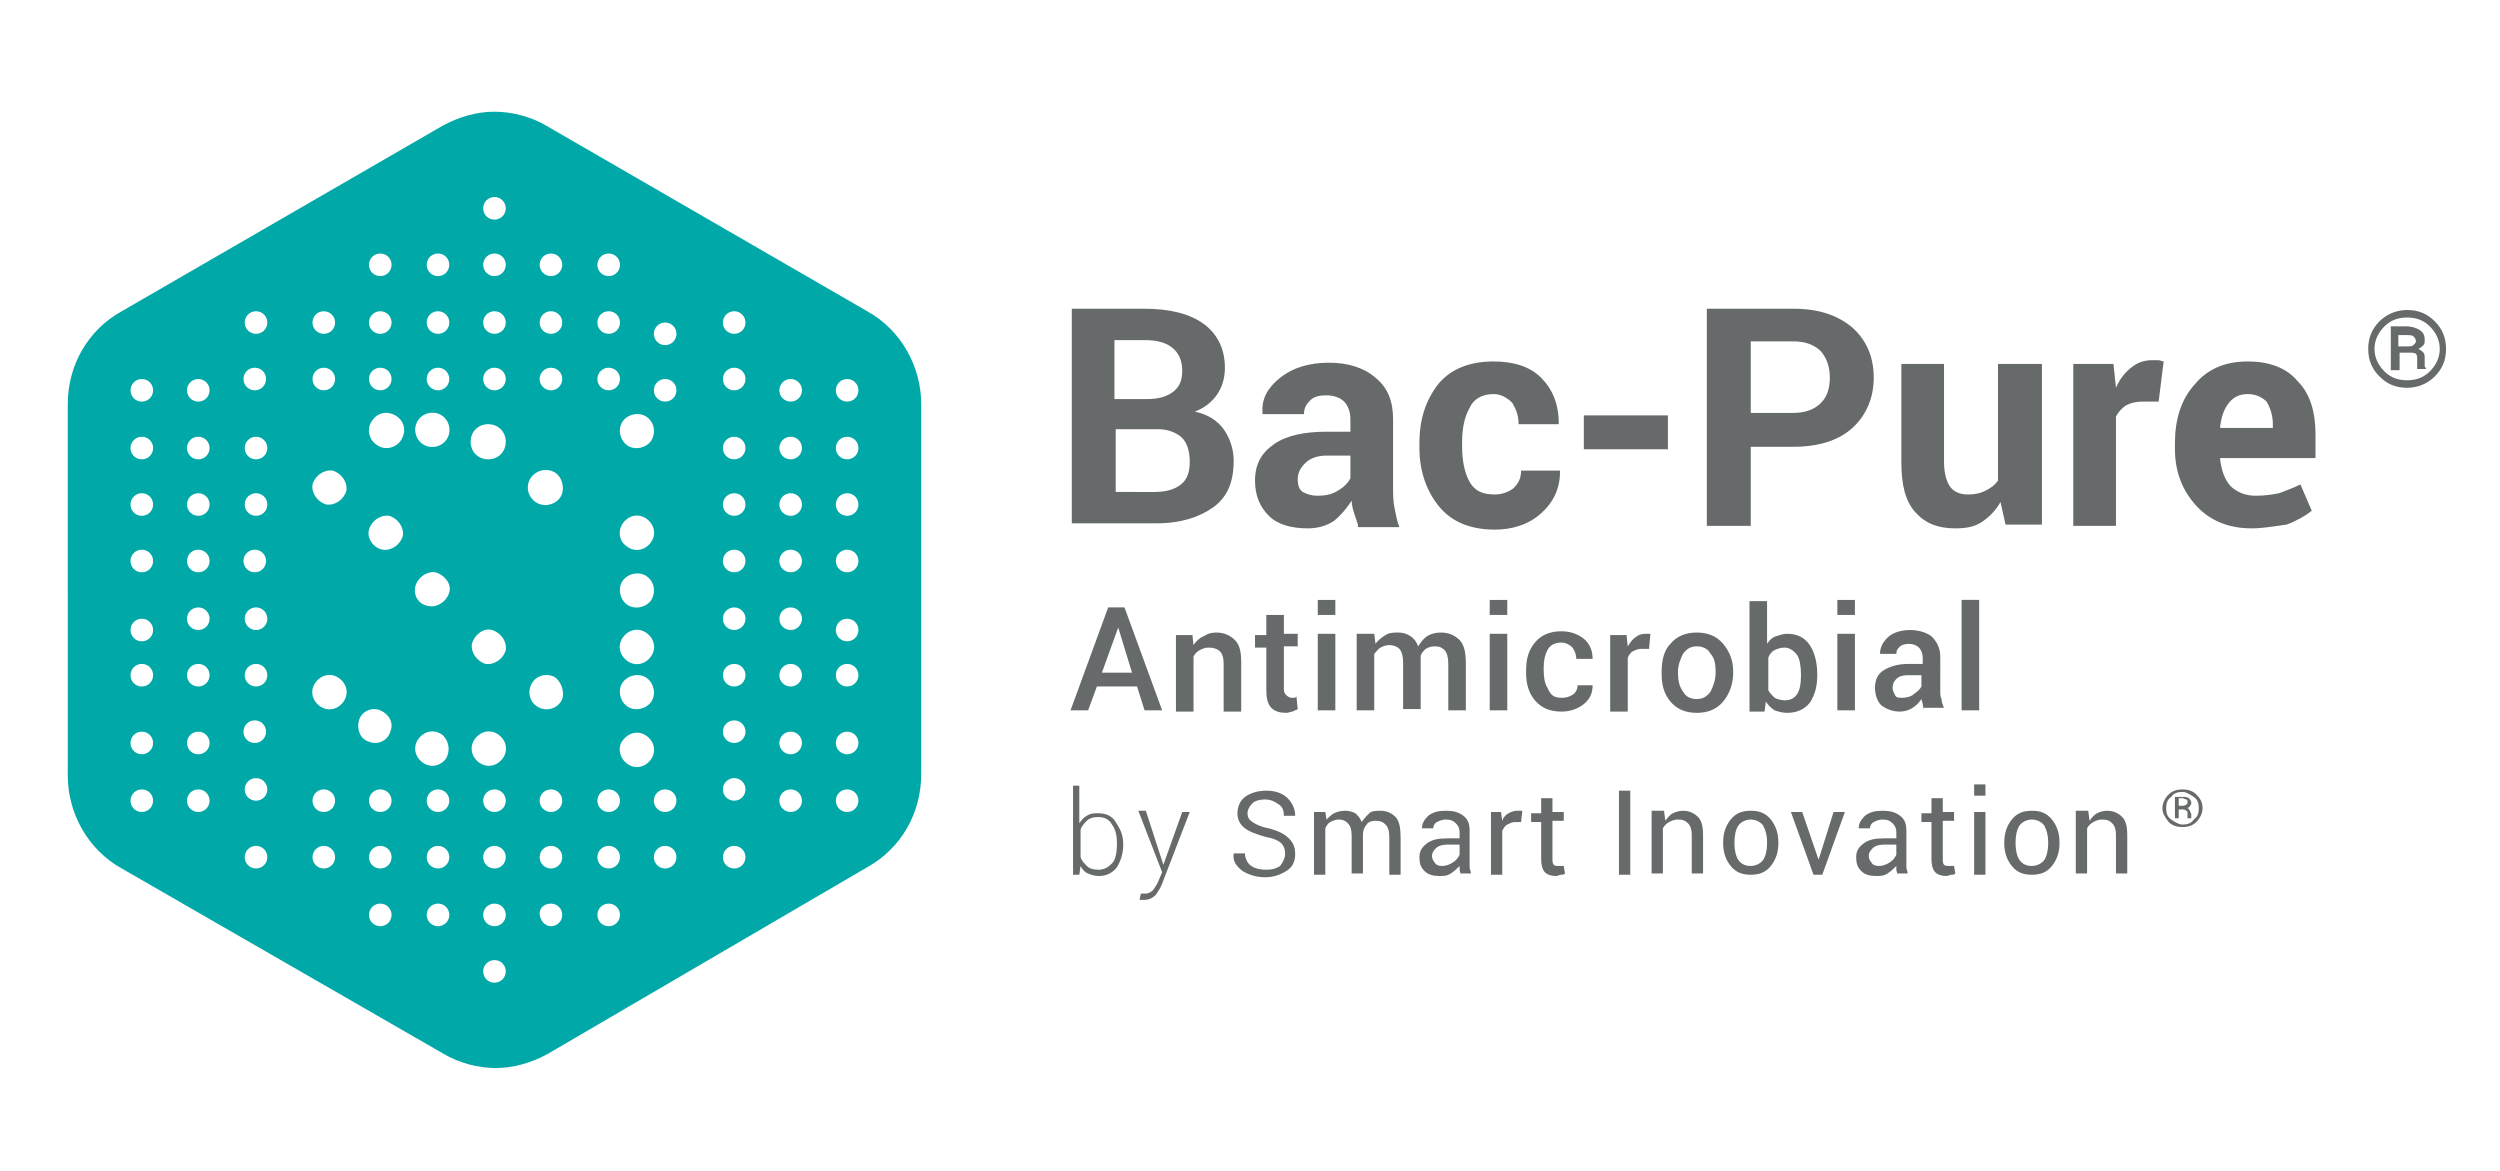
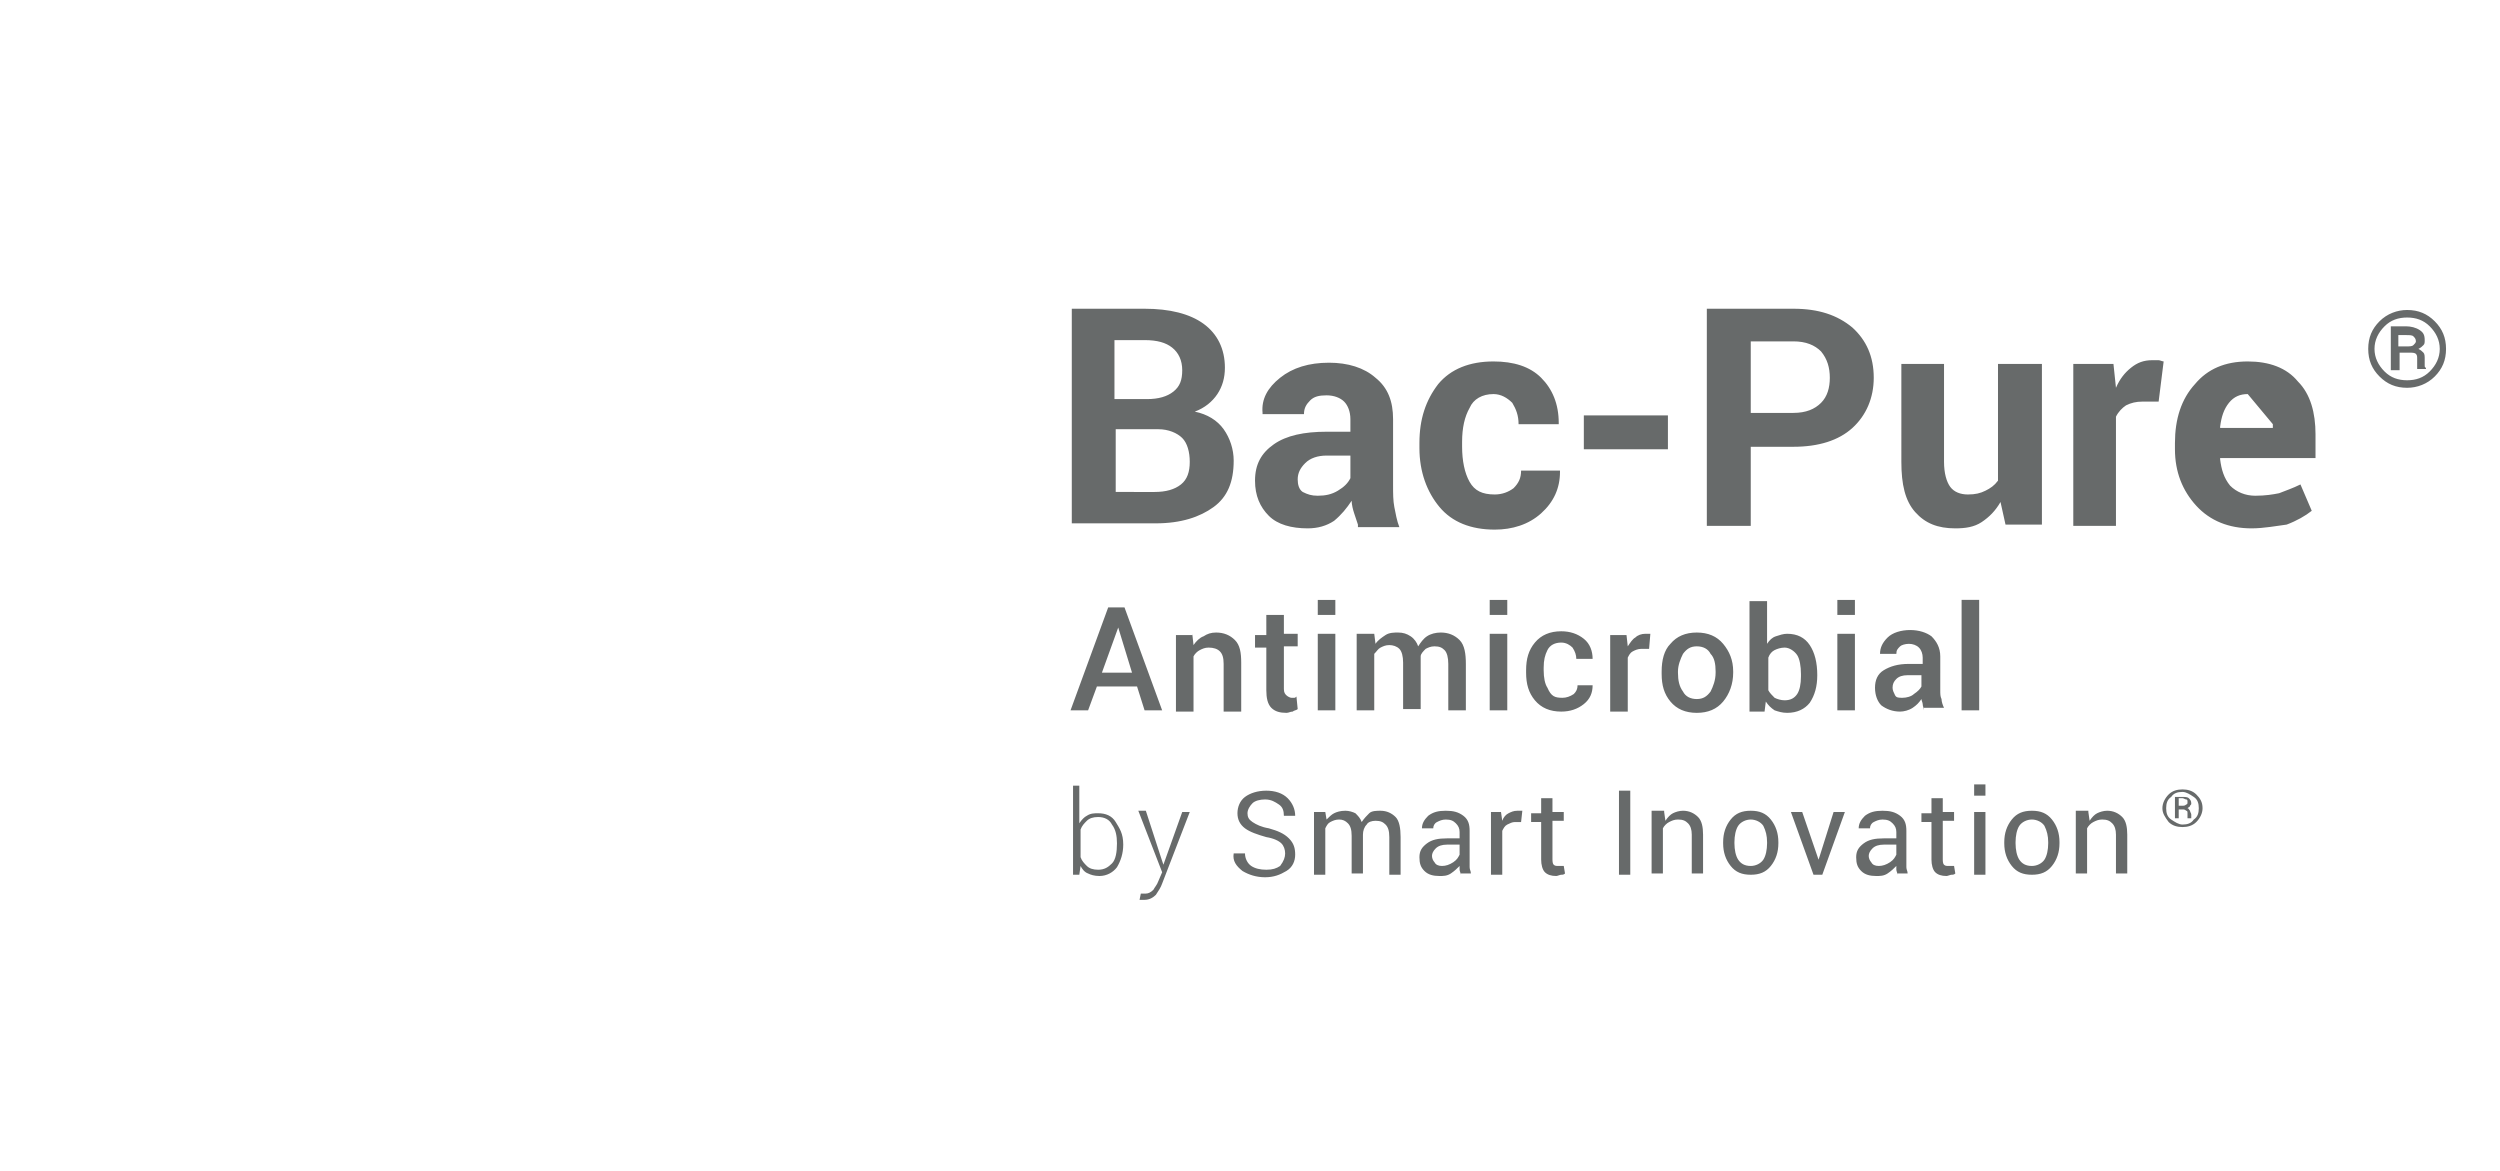
<svg xmlns="http://www.w3.org/2000/svg" xml:space="preserve" id="Layer_2" x="0" y="0" style="enable-background:new 0 0 199.2 93.3" version="1.1" viewBox="0 0 199.2 93.3">
  <style>.st1{fill:#676a6a}</style>
-   <path d="M39.4 15.7c-.5 0-.9.4-.9.9s.4.9.9.9.9-.4.9-.9-.4-.9-.9-.9zm0 6.3c.5 0 .9-.4.9-.9s-.4-.9-.9-.9-.9.4-.9.9.4.9.9.9zm0 4.6c.5 0 .9-.4.9-.9s-.4-.9-.9-.9-.9.4-.9.9.4.9.9.9zm0 4.5c.5 0 .9-.4.9-.9s-.4-.9-.9-.9-.9.4-.9.9.4.9.9.9zm0 31.8c-.5 0-.9.4-.9.9s.4.9.9.9.9-.4.9-.9-.4-.9-.9-.9zm0 6.3c.5 0 .9-.4.9-.9s-.4-.9-.9-.9-.9.4-.9.9.4.9.9.9zm0 4.6c.5 0 .9-.4.9-.9s-.4-.9-.9-.9-.9.4-.9.9.4.9.9.9zm0 4.5c.5 0 .9-.4.9-.9s-.4-.9-.9-.9-.9.4-.9.9.4.9.9.9zm4.5-15.4c-.5 0-.9.4-.9.9s.4.9.9.9.9-.4.9-.9-.4-.9-.9-.9zm0 6.3c.5 0 .9-.4.9-.9s-.4-.9-.9-.9-.9.4-.9.9.4.9.9.9zm0 4.6c.5 0 .9-.4.9-.9s-.4-.9-.9-.9-.9.3-.9.8.4 1 .9 1zm-9-10.9c-.5 0-.9.4-.9.9s.4.9.9.9.9-.4.9-.9-.4-.9-.9-.9zm0 6.3c.5 0 .9-.4.9-.9s-.4-.9-.9-.9-.9.4-.9.9.4.9.9.9zm0 4.6c.5 0 .9-.4.9-.9s-.4-.9-.9-.9-.9.4-.9.9.4.9.9.9zm-4.6-10.9c-.5 0-.9.4-.9.9s.4.9.9.9.9-.4.9-.9-.4-.9-.9-.9zm0 6.3c.5 0 .9-.4.9-.9s-.4-.9-.9-.9-.9.4-.9.9.4.9.9.9zm0 4.6c.5 0 .9-.4.9-.9s-.4-.9-.9-.9-.9.4-.9.9.4.9.9.9zm18.2-10.9c-.5 0-.9.4-.9.9s.4.9.9.9.9-.4.9-.9-.4-.9-.9-.9zm0 6.3c.5 0 .9-.4.9-.9s-.4-.9-.9-.9-.9.4-.9.9.4.9.9.9zm0 4.6c.5 0 .9-.4.9-.9s-.4-.9-.9-.9-.9.4-.9.9.4.9.9.9zm10-16.4c-.5 0-.9.4-.9.9s.4.9.9.9.9-.4.9-.9-.4-.9-.9-.9zm0 6.4c.5 0 .9-.4.9-.9s-.4-.9-.9-.9-.9.4-.9.9.4.9.9.9zm0 5.4c.5 0 .9-.4.9-.9s-.4-.9-.9-.9-.9.4-.9.9.4.9.9.9zM53 64.7c.5 0 .9-.4.9-.9s-.4-.9-.9-.9-.9.4-.9.9.4.9.9.9zm0 4.5c.5 0 .9-.4.9-.9s-.4-.9-.9-.9-.9.4-.9.9.4.9.9.9zm5.5-25.4c-.5 0-.9.4-.9.9s.4.9.9.9.9-.4.9-.9-.4-.9-.9-.9zm0 6.4c.5 0 .9-.4.9-.9s-.4-.9-.9-.9-.9.4-.9.9.4.9.9.9zm0 4.5c.5 0 .9-.4.9-.9s-.4-.9-.9-.9-.9.4-.9.9.4.9.9.9zm0-25.4c-.5 0-.9.4-.9.9s.4.9.9.9.9-.4.9-.9-.4-.9-.9-.9zm0 7.3c.5 0 .9-.4.9-.9s-.4-.9-.9-.9-.9.4-.9.9.4.9.9.9zm0 4.5c.5 0 .9-.4.9-.9s-.4-.9-.9-.9-.9.4-.9.9.4.9.9.9zm0-14.5c.5 0 .9-.4.9-.9s-.4-.9-.9-.9-.9.4-.9.9.4.9.9.9zM63 52.9c-.5 0-.9.4-.9.9s.4.9.9.9.9-.4.9-.9-.4-.9-.9-.9zm0 7.2c.5 0 .9-.4.9-.9s-.4-.9-.9-.9-.9.4-.9.9.4.9.9.9zm0 4.6c.5 0 .9-.4.9-.9s-.4-.9-.9-.9-.9.4-.9.9.4.9.9.9zm0-25.4c-.5 0-.9.4-.9.9s.4.9.9.9.9-.4.9-.9-.4-.9-.9-.9zm0 6.3c.5 0 .9-.4.9-.9s-.4-.9-.9-.9-.9.4-.9.9.4.9.9.9zm0 4.6c.5 0 .9-.4.9-.9s-.4-.9-.9-.9-.9.4-.9.9.4.9.9.9zM63 32c.5 0 .9-.4.9-.9s-.4-.9-.9-.9-.9.4-.9.9.4.9.9.9zm0 4.6c.5 0 .9-.4.9-.9s-.4-.9-.9-.9-.9.4-.9.9.4.9.9.9zm4.5 16.3c-.5 0-.9.4-.9.9s.4.9.9.9.9-.4.9-.9-.4-.9-.9-.9zm0 7.2c.5 0 .9-.4.9-.9s-.4-.9-.9-.9-.9.4-.9.9.4.9.9.9zm0 4.6c.5 0 .9-.4.9-.9s-.4-.9-.9-.9-.9.4-.9.9.4.9.9.9zm0-25.4c-.5 0-.9.4-.9.9s.4.9.9.9.9-.4.9-.9-.4-.9-.9-.9zm0 6.3c.5 0 .9-.4.9-.9s-.4-.9-.9-.9-.9.4-.9.9.4.9.9.9zm0 5.5c.5 0 .9-.4.9-.9s-.4-.9-.9-.9-.9.4-.9.9.4.9.9.9zm0-19.1c.5 0 .9-.4.9-.9s-.4-.9-.9-.9-.9.4-.9.9.4.9.9.9zm0 4.6c.5 0 .9-.4.9-.9s-.4-.9-.9-.9-.9.4-.9.9.4.9.9.9zM19.4 58.3c0 .5.4.9.9.9s.9-.4.9-.9-.4-.9-.9-.9-.9.4-.9.9zm1.9 4.6c0-.5-.4-.9-.9-.9s-.9.4-.9.9.4.9.9.9.9-.4.9-.9zm0 5.4c0-.5-.4-.9-.9-.9s-.9.4-.9.9.4.9.9.9.9-.4.9-.9zm-1.9-23.6c0 .5.4.9.9.9s.9-.4.9-.9-.4-.9-.9-.9-.9.4-.9.9zm1.9 4.6c0-.5-.4-.9-.9-.9s-.9.4-.9.9.4.9.9.9.9-.4.9-.9zm0 4.5c0-.5-.4-.9-.9-.9s-.9.4-.9.9.4.9.9.9.9-.4.9-.9zm-1.9-23.6c0 .5.4.9.9.9s.9-.4.9-.9-.4-.9-.9-.9-.9.4-.9.9zm1.9 5.5c0-.5-.4-.9-.9-.9s-.9.4-.9.9.4.9.9.9.9-.4.9-.9zm0 4.5c0-.5-.4-.9-.9-.9s-.9.4-.9.9.4.9.9.9.9-.4.9-.9zm0-14.5c0-.5-.4-.9-.9-.9s-.9.4-.9.9.4.9.9.9.9-.4.9-.9zm-6.4 28.1c0 .5.4.9.9.9s.9-.4.9-.9-.4-.9-.9-.9-.9.4-.9.9zm1.8 5.4c0-.5-.4-.9-.9-.9s-.9.4-.9.9.4.9.9.9.9-.4.9-.9zm0 4.6c0-.5-.4-.9-.9-.9s-.9.4-.9.9.4.9.9.9.9-.4.9-.9zm-1.8-23.6c0 .5.4.9.9.9s.9-.4.9-.9-.4-.9-.9-.9-.9.4-.9.9zm1.8 4.5c0-.5-.4-.9-.9-.9s-.9.4-.9.9.4.9.9.9.9-.4.9-.9zm0 4.6c0-.5-.4-.9-.9-.9s-.9.4-.9.9.4.9.9.9.9-.4.9-.9zm0-18.2c0-.5-.4-.9-.9-.9s-.9.4-.9.9.4.9.9.9.9-.4.9-.9zm0 4.6c0-.5-.4-.9-.9-.9s-.9.4-.9.9.4.9.9.9.9-.4.9-.9zm-6.3 18.1c0 .5.4.9.9.9s.9-.4.9-.9-.4-.9-.9-.9-.9.4-.9.9zm1.8 5.4c0-.5-.4-.9-.9-.9s-.9.4-.9.9.4.9.9.9.9-.4.9-.9zm0 4.6c0-.5-.4-.9-.9-.9s-.9.4-.9.9.4.9.9.9.9-.4.9-.9zm-1.8-23.6c0 .5.4.9.9.9s.9-.4.9-.9-.4-.9-.9-.9-.9.4-.9.9zm1.8 4.5c0-.5-.4-.9-.9-.9s-.9.4-.9.9.4.9.9.9.9-.4.9-.9zm0 5.5c0-.5-.4-.9-.9-.9s-.9.4-.9.9.4.9.9.9.9-.4.9-.9zm0-19.1c0-.5-.4-.9-.9-.9s-.9.4-.9.9.4.9.9.9.9-.4.9-.9zm0 4.6c0-.5-.4-.9-.9-.9s-.9.4-.9.9.4.9.9.9.9-.4.9-.9zm13.6 29c.5 0 .9-.4.9-.9s-.4-.9-.9-.9-.9.4-.9.9.4.9.9.9zm0 4.5c.5 0 .9-.4.9-.9s-.4-.9-.9-.9-.9.4-.9.9.4.9.9.9zm0-42.6c.5 0 .9-.4.9-.9s-.4-.9-.9-.9-.9.4-.9.9.4.9.9.9zm0 4.5c.5 0 .9-.4.9-.9s-.4-.9-.9-.9-.9.4-.9.9.4.9.9.9zM53 27.5c.5 0 .9-.4.9-.9s-.4-.9-.9-.9-.9.4-.9.9.4.9.9.9zm0 4.5c.5 0 .9-.4.9-.9s-.4-.9-.9-.9-.9.4-.9.9.4.9.9.9zm-9.1-10c.5 0 .9-.4.9-.9s-.4-.9-.9-.9-.9.4-.9.9.4.9.9.9zm0 4.6c.5 0 .9-.4.9-.9s-.4-.9-.9-.9-.9.4-.9.9.4.9.9.9zm0 4.5c.5 0 .9-.4.9-.9s-.4-.9-.9-.9-.9.4-.9.9.4.9.9.9zm4.6-9.1c.5 0 .9-.4.9-.9s-.4-.9-.9-.9-.9.4-.9.9.4.9.9.9zm0 4.6c.5 0 .9-.4.9-.9s-.4-.9-.9-.9-.9.4-.9.9.4.9.9.9zm0 4.5c.5 0 .9-.4.9-.9s-.4-.9-.9-.9-.9.4-.9.9.4.9.9.9zM30.3 22c.5 0 .9-.4.9-.9s-.4-.9-.9-.9-.9.4-.9.9.4.9.9.9zm0 4.6c.5 0 .9-.4.9-.9s-.4-.9-.9-.9-.9.4-.9.9.4.9.9.9zm0 4.5c.5 0 .9-.4.9-.9s-.4-.9-.9-.9-.9.4-.9.9.4.9.9.9zm4.6-9.1c.5 0 .9-.4.9-.9s-.4-.9-.9-.9-.9.4-.9.9.4.9.9.9zm0 4.6c.5 0 .9-.4.9-.9s-.4-.9-.9-.9-.9.4-.9.9.4.9.9.9zm0 4.5c.5 0 .9-.4.9-.9s-.4-.9-.9-.9-.9.4-.9.9.4.9.9.9zM51.5 54c-.6-.4-1.5-.2-1.9.4-.4.6-.2 1.5.4 1.9s1.5.2 1.9-.4c.4-.6.2-1.5-.4-1.9zm-1.6 6.8c.6.5 1.4.4 1.9-.2.5-.6.4-1.4-.2-1.9-.6-.5-1.4-.4-1.9.2-.5.5-.4 1.4.2 1.9zm1.6-14.9c-.6-.4-1.5-.2-1.9.4s-.2 1.5.4 1.9 1.5.2 1.9-.4c.4-.7.2-1.5-.4-1.9zm-1.6 6.7c.6.5 1.4.4 1.9-.2.5-.6.4-1.4-.2-1.9-.6-.5-1.4-.4-1.9.2-.5.6-.4 1.4.2 1.9zm1.6-19.4c-.6-.4-1.5-.2-1.9.4-.4.6-.2 1.5.4 1.9s1.5.2 1.9-.4c.4-.7.2-1.5-.4-1.9zm-1.6 10.3c.6.5 1.4.4 1.9-.2.5-.6.4-1.4-.2-1.9-.6-.5-1.4-.4-1.9.2s-.4 1.5.2 1.9zm-6.8-6c-.7.2-1.2.9-1 1.7.2.7.9 1.2 1.7 1s1.2-.9 1-1.7-.9-1.2-1.7-1zm-2.8-2.3c0-.8-.6-1.4-1.4-1.4s-1.4.6-1.4 1.4.6 1.4 1.4 1.4 1.4-.6 1.4-1.4zM33.9 33c-.7.3-1 1.1-.7 1.8s1.1 1 1.8.7c.7-.3 1-1.1.7-1.8s-1.1-1-1.8-.7zm-4.3.6c-.4.6-.2 1.5.5 1.9.6.4 1.5.2 1.9-.5s.2-1.5-.5-1.9c-.7-.4-1.5-.2-1.9.5zM26 40.2c.7.1 1.4-.4 1.6-1.1.1-.7-.4-1.4-1.1-1.6-.7-.1-1.4.4-1.6 1.1-.1.7.4 1.4 1.1 1.6zm4.5 3.6c.7.1 1.4-.4 1.6-1.1.1-.7-.4-1.4-1.1-1.6-.7-.1-1.4.4-1.6 1.1s.4 1.5 1.1 1.6zm3.7 4.5c.7.1 1.4-.4 1.6-1.1s-.4-1.4-1.1-1.6c-.7-.1-1.4.4-1.6 1.1-.2.8.3 1.5 1.1 1.6zm4.5 4.6c.7.1 1.4-.4 1.6-1.1.1-.7-.4-1.4-1.1-1.6s-1.4.4-1.6 1.1c-.1.7.4 1.4 1.1 1.6zm5.4 1c-.7-.3-1.5 0-1.8.7-.3.7 0 1.5.7 1.8.7.3 1.5 0 1.8-.7.2-.6-.1-1.5-.7-1.8zm-4.3 4.7c-.6-.5-1.4-.4-1.9.2-.5.6-.4 1.4.2 1.9.6.5 1.4.4 1.9-.2.5-.6.4-1.4-.2-1.9zm-4.5 0c-.6-.5-1.4-.4-1.9.2-.5.6-.4 1.4.2 1.9.6.5 1.4.4 1.9-.2.4-.6.3-1.4-.2-1.9zm-5-2c-.7-.3-1.5.1-1.7.8s.1 1.5.8 1.7c.7.3 1.5-.1 1.7-.8.3-.7-.1-1.4-.8-1.7zm-3.2-2.5c-.6-.5-1.4-.4-1.9.2-.5.6-.4 1.4.2 1.9.6.5 1.4.4 1.9-.2.5-.6.4-1.4-.2-1.9zm46.3-21.9v29.5c0 3.1-1.6 5.9-4.3 7.4L43.6 84c-1.3.7-2.7 1.1-4.1 1.1-1.4 0-2.9-.4-4.1-1.1L9.7 69.2c-2.7-1.5-4.3-4.4-4.3-7.4V32.2c0-3.1 1.6-5.9 4.3-7.4L35.3 10c1.3-.7 2.7-1.1 4.1-1.1 1.4 0 2.9.4 4.1 1.1l25.6 14.8c2.7 1.5 4.3 4.4 4.3 7.4z" style="fill:#00a8a7" />
-   <path d="M90.6 54.7h-3.2l-.7 1.9h-1.4l3-8.2h1.3l3 8.2h-1.4l-.6-1.9zm-2.8-1.1h2.4L89.1 50l-1.3 3.6zM95 50.5l.1.9c.2-.3.5-.6.8-.7.3-.2.6-.3 1-.3.6 0 1.1.2 1.5.6s.5 1 .5 1.8v3.9h-1.4v-3.8c0-.5-.1-.8-.3-1-.2-.2-.5-.3-.9-.3-.3 0-.5.1-.7.2-.2.1-.4.3-.5.5v4.4h-1.4v-6.1H95zM102.3 49v1.5h1.1v1h-1.1v3.4c0 .3.1.4.2.5.1.1.3.2.4.2h.2c.1 0 .1 0 .2-.1l.1 1c-.1.1-.3.1-.4.2-.2 0-.3.1-.5.1-.5 0-.9-.1-1.2-.4-.3-.3-.4-.8-.4-1.4v-3.4h-.9v-1h.9V49h1.4zM106.4 49H105v-1.2h1.4V49zm0 7.6H105v-6.1h1.4v6.1zM109.5 50.5l.1.8c.2-.3.5-.5.8-.7.3-.2.7-.2 1-.2.4 0 .7.1 1 .3.3.2.5.5.6.8.2-.3.4-.6.7-.8.3-.2.7-.3 1.1-.3.6 0 1.1.2 1.5.6.4.4.5 1.1.5 1.9v3.7h-1.4v-3.7c0-.5-.1-.9-.3-1.1-.2-.2-.4-.3-.8-.3-.3 0-.5.1-.7.2-.2.2-.4.4-.4.6v4.2h-1.4v-3.7c0-.5-.1-.9-.3-1.1-.2-.2-.5-.3-.8-.3-.3 0-.5.1-.7.2-.2.1-.3.3-.5.5v4.5h-1.4v-6.1h1.4zM120.1 49h-1.4v-1.2h1.4V49zm0 7.6h-1.4v-6.1h1.4v6.1zM124.5 55.6c.3 0 .6-.1.9-.3.2-.2.3-.4.3-.7h1.2c0 .6-.2 1.1-.7 1.5-.5.4-1.1.6-1.8.6-.9 0-1.6-.3-2.1-.9-.5-.6-.7-1.3-.7-2.2v-.2c0-.9.2-1.6.7-2.2.5-.6 1.2-.9 2.1-.9.7 0 1.3.2 1.8.6.5.4.7 1 .7 1.6h-1.3c0-.3-.1-.6-.3-.9-.2-.2-.5-.4-.9-.4-.5 0-.9.2-1.1.6-.2.4-.3.8-.3 1.4v.2c0 .6.1 1.1.3 1.4.3.7.6.8 1.2.8zM131.4 51.7h-.6c-.3 0-.5.1-.7.2-.2.1-.3.3-.4.5v4.3h-1.4v-6.1h1.3l.1.9c.2-.3.4-.6.6-.7.2-.2.5-.3.8-.3h.4l-.1 1.2zM132.4 53.5c0-.9.2-1.7.7-2.2.5-.6 1.2-.9 2.1-.9.9 0 1.6.3 2.1.9.5.6.8 1.3.8 2.2v.1c0 .9-.3 1.7-.8 2.3-.5.6-1.2.9-2.1.9-.9 0-1.6-.3-2.1-.9-.5-.6-.7-1.3-.7-2.2v-.2zm1.3.1c0 .6.1 1.1.4 1.5.2.4.6.6 1.1.6.5 0 .8-.2 1.1-.6.2-.4.4-.9.4-1.5v-.1c0-.6-.1-1.1-.4-1.4-.2-.4-.6-.6-1.1-.6-.5 0-.8.2-1.1.6-.2.4-.4.9-.4 1.4v.1zM144.8 53.8c0 .9-.2 1.6-.6 2.2-.4.5-1 .8-1.8.8-.4 0-.7-.1-1-.2-.3-.2-.5-.4-.7-.7l-.1.8h-1.2v-8.8h1.4v3.4c.2-.3.4-.5.7-.6s.6-.2.9-.2c.8 0 1.4.3 1.8.9.4.6.6 1.4.6 2.4zm-1.3-.1c0-.6-.1-1.2-.3-1.5s-.6-.6-1-.6c-.3 0-.6.1-.8.2-.2.1-.4.3-.5.6V55c.1.2.3.4.5.6.2.1.5.2.8.2.5 0 .8-.2 1-.5.2-.3.3-.8.3-1.4v-.2zM147.8 49h-1.4v-1.2h1.4V49zm0 7.6h-1.4v-6.1h1.4v6.1zM153.3 56.6c0-.2-.1-.3-.1-.5 0-.1-.1-.3-.1-.4-.2.3-.4.5-.7.7-.3.2-.7.3-1 .3-.6 0-1.1-.2-1.5-.5-.3-.3-.5-.8-.5-1.4 0-.6.2-1.1.7-1.4.5-.3 1.1-.5 2-.5h1.1v-.5c0-.3-.1-.6-.3-.8-.2-.2-.5-.3-.8-.3-.3 0-.6.1-.7.2-.2.2-.3.3-.3.6h-1.3c0-.5.2-.9.6-1.3s1.1-.6 1.8-.6 1.3.2 1.7.5c.4.4.7.9.7 1.6V55c0 .3 0 .5.1.7 0 .2.1.5.2.7h-1.6zm-1.7-1c.3 0 .7-.1.9-.3.3-.2.5-.4.6-.6v-.9H152c-.4 0-.7.1-.9.3-.2.2-.3.4-.3.7 0 .2.1.4.2.6.1.2.3.2.6.2zM157.7 56.6h-1.4v-8.8h1.4v8.8zM85.4 41.8V24.6h5.8c2 0 3.6.4 4.7 1.2 1.1.8 1.7 2 1.7 3.5 0 .8-.2 1.5-.6 2.1-.4.6-1 1.1-1.8 1.4 1 .2 1.8.7 2.3 1.4.5.7.8 1.6.8 2.5 0 1.7-.5 2.9-1.6 3.7-1.1.8-2.6 1.3-4.6 1.3h-6.7zm3.5-10h2.5c.9 0 1.6-.2 2.1-.6.5-.4.7-.9.7-1.7 0-.8-.3-1.4-.8-1.8s-1.2-.6-2.2-.6h-2.4v4.7zm0 2.4v5H92c.9 0 1.6-.2 2.1-.6.5-.4.7-1 .7-1.8s-.2-1.5-.6-1.9c-.4-.4-1.1-.7-1.9-.7h-3.4zM108.2 41.8l-.3-.9c-.1-.3-.2-.7-.2-1-.4.6-.8 1.1-1.4 1.6-.6.4-1.3.6-2.1.6-1.3 0-2.4-.3-3.1-1-.7-.7-1.1-1.6-1.1-2.8 0-1.3.5-2.2 1.5-2.9 1-.7 2.4-1 4.2-1h1.9v-1c0-.6-.2-1.1-.5-1.4-.3-.3-.8-.5-1.4-.5-.6 0-1 .1-1.3.4-.3.3-.5.6-.5 1.1h-3.3v-.1c-.1-1.1.4-2 1.4-2.8 1-.8 2.3-1.2 3.9-1.2 1.5 0 2.8.4 3.7 1.2 1 .8 1.4 1.9 1.4 3.3v5.3c0 .6 0 1.2.1 1.7s.2 1.1.4 1.6h-3.3zm-3.2-2.3c.6 0 1.1-.1 1.6-.4.5-.3.8-.6 1-1v-1.8h-1.9c-.7 0-1.3.2-1.7.6-.4.4-.6.8-.6 1.3 0 .4.1.8.4 1 .4.2.7.3 1.2.3zM119.1 39.4c.6 0 1.1-.2 1.5-.5.4-.4.6-.8.6-1.4h3.1v.1c0 1.3-.5 2.4-1.5 3.3-1 .9-2.3 1.3-3.7 1.3-1.9 0-3.4-.6-4.4-1.8-1-1.2-1.6-2.8-1.6-4.7v-.4c0-1.9.5-3.4 1.5-4.7 1-1.2 2.5-1.8 4.4-1.8 1.6 0 2.9.4 3.8 1.3s1.4 2.1 1.4 3.6v.1H121c0-.7-.2-1.2-.5-1.7-.4-.4-.9-.7-1.5-.7-.9 0-1.6.4-1.9 1.1-.4.7-.6 1.6-.6 2.7v.4c0 1.1.2 2.1.6 2.8.4.7 1 1 2 1zM132.9 35.8h-6.7v-2.7h6.7v2.7zM139.5 35.6v6.3H136V24.6h6.9c2 0 3.5.5 4.7 1.5 1.1 1 1.7 2.3 1.7 4 0 1.6-.6 3-1.7 4s-2.7 1.5-4.7 1.5h-3.4zm0-2.7h3.4c1 0 1.7-.3 2.2-.8.5-.5.7-1.2.7-2s-.2-1.5-.7-2.1c-.5-.5-1.2-.8-2.2-.8h-3.4v5.7zM159.4 40c-.4.7-.9 1.2-1.5 1.6-.6.4-1.3.5-2.1.5-1.4 0-2.4-.4-3.2-1.3-.8-.9-1.1-2.2-1.1-4V29h3.4v7.8c0 .9.2 1.6.5 2 .3.4.8.6 1.4.6.6 0 1-.1 1.4-.3.4-.2.7-.4 1-.8V29h3.5v12.8h-2.9l-.4-1.8zM172 32h-1.3c-.5 0-.9.1-1.3.3-.3.2-.6.5-.8.9v8.7h-3.4V29h3.2l.2 1.9c.3-.7.7-1.2 1.2-1.6.5-.4 1-.6 1.7-.6h.5c.1 0 .3.1.4.1L172 32zM179.4 42.1c-1.8 0-3.3-.6-4.4-1.8-1.1-1.2-1.7-2.7-1.7-4.5v-.5c0-1.9.5-3.5 1.6-4.7 1-1.2 2.4-1.8 4.2-1.8 1.7 0 3.1.5 4 1.6 1 1 1.4 2.5 1.4 4.2v1.9h-7.6v.1c.1.8.3 1.5.8 2.1.5.5 1.2.8 2 .8s1.4-.1 1.9-.2c.5-.2 1.1-.4 1.7-.7l.9 2.1c-.5.4-1.2.8-2 1.1-.8.1-1.8.3-2.8.3zm-.3-10.7c-.6 0-1.1.2-1.5.7-.4.5-.6 1.1-.7 1.9v.1h4.2v-.3c0-.7-.2-1.3-.5-1.8-.3-.3-.8-.6-1.5-.6zM188.7 27.8c0-.9.3-1.6.9-2.2.6-.6 1.4-.9 2.2-.9.9 0 1.6.3 2.2.9.6.6.9 1.3.9 2.2 0 .9-.3 1.6-.9 2.2-.6.6-1.4.9-2.2.9-.9 0-1.6-.3-2.2-.9-.6-.6-.9-1.3-.9-2.2zm.5 0c0 .7.3 1.3.8 1.8s1.1.7 1.8.7 1.3-.2 1.8-.7c.5-.5.8-1.1.8-1.8s-.3-1.3-.8-1.8-1.1-.7-1.8-.7-1.3.2-1.8.7c-.5.5-.8 1.1-.8 1.8zm2 .3v1.4h-.7V26h1.2c.4 0 .8.1 1.1.3.3.2.4.4.4.8 0 .2 0 .3-.1.4-.1.1-.2.2-.4.3.2.1.3.2.4.3.1.1.1.3.1.5v.5c0 .1 0 .2.1.2v.1h-.7v-.8c0-.2 0-.3-.1-.4-.1-.1-.3-.1-.5-.1h-.8zm0-.5h.6c.2 0 .4 0 .5-.1.1-.1.2-.2.2-.3 0-.2-.1-.3-.2-.4-.1-.1-.3-.1-.6-.1h-.6v.9zM172.3 64.4c0-.4.2-.8.5-1.1.3-.3.7-.4 1.1-.4.4 0 .8.1 1.1.4.3.3.5.6.5 1.1 0 .4-.2.8-.5 1.1-.3.3-.7.4-1.1.4-.4 0-.8-.1-1.1-.4-.3-.4-.5-.7-.5-1.1zm.3 0c0 .4.1.7.4.9.3.2.6.4.9.4.4 0 .7-.1.9-.4.3-.2.4-.5.4-.9s-.1-.7-.4-.9c-.3-.2-.6-.4-.9-.4-.4 0-.7.1-.9.4-.3.2-.4.5-.4.9zm1 .1v.7h-.3v-1.7h.6c.2 0 .4 0 .5.1.1.1.2.2.2.4 0 .1 0 .1-.1.2 0 .1-.1.1-.2.2.1 0 .1.1.2.2 0 .1.1.2.1.3V65.2h-.3v-.4c0-.1 0-.2-.1-.2 0 0-.1-.1-.2-.1h-.4zm0-.3h.3c.1 0 .2 0 .3-.1.1 0 .1-.1.1-.2s0-.2-.1-.2-.2-.1-.3-.1h-.3v.6zM89.5 67.3c0 .7-.2 1.3-.5 1.8-.3.4-.8.7-1.4.7-.4 0-.7-.1-.9-.2-.3-.1-.5-.4-.6-.6l-.1.7h-.5v-7.1h.5v3c.2-.3.4-.5.6-.6.3-.2.6-.2.9-.2.6 0 1.1.2 1.4.7s.6.9.6 1.8zm-.5-.1c0-.6-.1-1.1-.4-1.5-.2-.4-.6-.6-1.1-.6-.4 0-.7.1-.9.3-.2.2-.4.4-.5.7v2.2c.1.3.3.5.5.7.2.2.5.3.9.3.5 0 .8-.2 1.1-.5s.4-.9.4-1.6zM92.5 68.3l.2.6 1.5-4.2h.6l-2.2 5.7c-.1.3-.3.6-.5.9-.2.2-.5.4-.9.4h-.4l.1-.5h.4c.2 0 .4-.1.6-.3.1-.2.3-.4.4-.7l.3-.7-1.9-4.9h.6l1.2 3.7zM102.4 68c0-.3-.1-.6-.3-.8-.2-.2-.6-.4-1.2-.5-.7-.2-1.3-.4-1.7-.7-.4-.3-.6-.7-.6-1.2s.2-1 .6-1.3c.4-.3 1-.5 1.7-.5s1.3.2 1.7.6c.4.4.6.9.6 1.4h-.9c0-.4-.1-.7-.4-.9-.3-.2-.6-.4-1.1-.4-.4 0-.8.1-1 .3-.2.2-.4.5-.4.8 0 .3.1.5.4.7.3.2.7.4 1.3.5.7.2 1.2.4 1.6.8s.5.8.5 1.3-.2 1-.7 1.3-1 .5-1.7.5-1.3-.2-1.8-.5c-.5-.4-.8-.8-.7-1.4h.9c0 .4.2.8.5 1s.7.3 1.2.3.8-.1 1.1-.3c.3-.4.4-.7.4-1zM105.6 64.7l.1.6c.2-.2.4-.4.6-.5.2-.1.5-.2.9-.2.3 0 .6.1.8.2.2.2.4.4.5.7.2-.3.4-.5.6-.7s.6-.2.9-.2c.5 0 .9.2 1.2.5.3.3.4.9.4 1.6v3h-.9v-3c0-.5-.1-.8-.3-1s-.4-.3-.8-.3c-.3 0-.6.1-.7.3-.2.2-.3.5-.3.8v3.1h-.9v-3c0-.5-.1-.8-.3-1-.2-.2-.4-.3-.7-.3-.3 0-.5.1-.7.2s-.3.3-.4.5v3.7h-.9v-5h.9zM116.4 69.7c0-.1-.1-.3-.1-.4V69c-.2.2-.4.4-.7.6-.3.2-.6.2-.9.2-.5 0-.9-.1-1.2-.4-.3-.3-.4-.6-.4-1.1 0-.5.2-.8.6-1.1.4-.3.9-.4 1.6-.4h1v-.5c0-.3-.1-.5-.3-.7-.2-.2-.4-.3-.8-.3-.3 0-.5.1-.7.2-.2.1-.3.3-.3.5h-.9c0-.4.2-.7.5-1 .4-.3.8-.4 1.4-.4.6 0 1 .1 1.4.4s.5.7.5 1.2v2.9c0 .2.1.3.1.5h-.8zm-1.5-.7c.3 0 .6-.1.9-.3.3-.2.4-.4.5-.6v-.8h-1c-.4 0-.7.1-.9.3-.2.2-.3.4-.3.6 0 .2.1.4.2.5.1.2.3.3.6.3zM121.2 65.5h-.5c-.2 0-.4.1-.6.2-.2.1-.3.3-.4.5v3.5h-.9v-5h.8l.1.7c.1-.3.3-.5.5-.6.2-.1.4-.2.7-.2h.4l-.1.9zM123.7 63.5v1.2h.9v.7h-.9v3c0 .2 0 .4.1.5.1.1.2.1.4.1h.4l.1.6c-.1.1-.2.1-.3.1-.1 0-.3.1-.4.1-.4 0-.7-.1-.9-.3-.2-.2-.3-.6-.3-1v-3h-.8v-.7h.8v-1.2h.9zM129.9 69.7h-.9V63h.9v6.7zM132.6 64.7l.1.7c.2-.3.4-.5.6-.6.2-.1.5-.2.8-.2.5 0 .9.2 1.2.5.3.3.4.8.4 1.4v3.1h-.9v-3.1c0-.4-.1-.7-.3-.9-.2-.2-.4-.3-.8-.3-.3 0-.5.1-.7.2-.2.1-.4.3-.5.5v3.6h-.9v-5h1zM137.3 67.1c0-.7.2-1.3.6-1.8.4-.5.9-.7 1.6-.7.7 0 1.2.2 1.6.7.4.5.6 1.1.6 1.8v.1c0 .7-.2 1.3-.6 1.8-.4.5-.9.7-1.6.7s-1.2-.2-1.6-.7c-.4-.5-.6-1.1-.6-1.8v-.1zm.9.1c0 .5.1 1 .3 1.3.2.3.5.5 1 .5.4 0 .8-.2 1-.5.2-.3.3-.8.3-1.3v-.1c0-.5-.1-.9-.3-1.3-.2-.3-.6-.5-1-.5s-.8.2-1 .5c-.2.3-.3.8-.3 1.3v.1zM144.8 68.2l.1.3.1-.3 1.1-3.5h.9l-1.8 5h-.7l-1.8-5h.9l1.2 3.5zM151.2 69.7c0-.1-.1-.3-.1-.4V69c-.2.2-.4.4-.7.6-.3.2-.6.2-.9.2-.5 0-.9-.1-1.2-.4-.3-.3-.4-.6-.4-1.1 0-.5.2-.8.6-1.1.4-.3.9-.4 1.6-.4h1v-.5c0-.3-.1-.5-.3-.7-.2-.2-.4-.3-.8-.3-.3 0-.5.1-.7.2-.2.1-.3.3-.3.5h-.9c0-.4.2-.7.5-1 .4-.3.8-.4 1.4-.4.6 0 1 .1 1.4.4s.5.7.5 1.2v2.9c0 .2.1.3.1.5h-.8zm-1.5-.7c.3 0 .6-.1.9-.3.3-.2.4-.4.5-.6v-.8h-1c-.4 0-.7.1-.9.3-.2.2-.3.4-.3.6 0 .2.1.4.2.5.1.2.3.3.6.3zM154.8 63.5v1.2h.9v.7h-.9v3c0 .2 0 .4.1.5.1.1.2.1.4.1h.4l.1.6c-.1.1-.2.1-.3.1-.1 0-.3.1-.4.1-.4 0-.7-.1-.9-.3-.2-.2-.3-.6-.3-1v-3h-.8v-.7h.8v-1.2h.9zM158.2 63.4h-.9v-.9h.9v.9zm0 6.3h-.9v-5h.9v5zM159.7 67.1c0-.7.2-1.3.6-1.8s.9-.7 1.6-.7c.7 0 1.2.2 1.6.7.4.5.6 1.1.6 1.8v.1c0 .7-.2 1.3-.6 1.8-.4.5-.9.7-1.6.7-.7 0-1.2-.2-1.6-.7-.4-.5-.6-1.1-.6-1.8v-.1zm.9.1c0 .5.1 1 .3 1.3.2.3.5.5 1 .5.4 0 .8-.2 1-.5.2-.3.3-.8.3-1.3v-.1c0-.5-.1-.9-.3-1.3-.2-.3-.6-.5-1-.5s-.8.2-1 .5c-.2.3-.3.8-.3 1.3v.1zM166.4 64.7l.1.7c.2-.3.4-.5.6-.6.2-.1.5-.2.8-.2.5 0 .9.2 1.2.5.3.3.4.8.4 1.4v3.1h-.9v-3.1c0-.4-.1-.7-.3-.9-.2-.2-.4-.3-.8-.3-.3 0-.5.1-.7.2-.2.1-.4.3-.5.5v3.6h-.9v-5h1z" class="st1" />
+   <path d="M90.6 54.7h-3.2l-.7 1.9h-1.4l3-8.2h1.3l3 8.2h-1.4l-.6-1.9zm-2.8-1.1h2.4L89.1 50l-1.3 3.6zM95 50.5l.1.9c.2-.3.5-.6.8-.7.3-.2.6-.3 1-.3.6 0 1.1.2 1.5.6s.5 1 .5 1.8v3.9h-1.4v-3.8c0-.5-.1-.8-.3-1-.2-.2-.5-.3-.9-.3-.3 0-.5.1-.7.2-.2.1-.4.3-.5.5v4.4h-1.4v-6.1H95zM102.3 49v1.5h1.1v1h-1.1v3.4c0 .3.1.4.2.5.1.1.3.2.4.2h.2c.1 0 .1 0 .2-.1l.1 1c-.1.1-.3.1-.4.2-.2 0-.3.1-.5.1-.5 0-.9-.1-1.2-.4-.3-.3-.4-.8-.4-1.4v-3.4h-.9v-1h.9V49h1.4zM106.4 49H105v-1.2h1.4V49zm0 7.6H105v-6.1h1.4v6.1zM109.5 50.5l.1.8c.2-.3.5-.5.8-.7.3-.2.7-.2 1-.2.4 0 .7.1 1 .3.3.2.5.5.6.8.2-.3.4-.6.7-.8.3-.2.7-.3 1.1-.3.6 0 1.1.2 1.5.6.4.4.5 1.1.5 1.9v3.7h-1.4v-3.7c0-.5-.1-.9-.3-1.1-.2-.2-.4-.3-.8-.3-.3 0-.5.1-.7.2-.2.2-.4.4-.4.6v4.2h-1.4v-3.7c0-.5-.1-.9-.3-1.1-.2-.2-.5-.3-.8-.3-.3 0-.5.1-.7.2-.2.1-.3.3-.5.5v4.5h-1.4v-6.1h1.4zM120.1 49h-1.4v-1.2h1.4V49zm0 7.6h-1.4v-6.1h1.4v6.1zM124.5 55.6c.3 0 .6-.1.9-.3.2-.2.3-.4.3-.7h1.2c0 .6-.2 1.1-.7 1.5-.5.4-1.1.6-1.8.6-.9 0-1.6-.3-2.1-.9-.5-.6-.7-1.3-.7-2.2v-.2c0-.9.2-1.6.7-2.2.5-.6 1.2-.9 2.1-.9.7 0 1.3.2 1.8.6.5.4.7 1 .7 1.6h-1.3c0-.3-.1-.6-.3-.9-.2-.2-.5-.4-.9-.4-.5 0-.9.2-1.1.6-.2.4-.3.8-.3 1.4v.2c0 .6.1 1.1.3 1.4.3.7.6.8 1.2.8zM131.4 51.7h-.6c-.3 0-.5.1-.7.2-.2.1-.3.3-.4.5v4.3h-1.4v-6.1h1.3l.1.9c.2-.3.4-.6.6-.7.2-.2.5-.3.8-.3h.4l-.1 1.2zM132.4 53.5c0-.9.2-1.7.7-2.2.5-.6 1.2-.9 2.1-.9.9 0 1.6.3 2.1.9.5.6.8 1.3.8 2.2v.1c0 .9-.3 1.7-.8 2.3-.5.6-1.2.9-2.1.9-.9 0-1.6-.3-2.1-.9-.5-.6-.7-1.3-.7-2.2v-.2zm1.3.1c0 .6.1 1.1.4 1.5.2.4.6.6 1.1.6.5 0 .8-.2 1.1-.6.2-.4.4-.9.4-1.5v-.1c0-.6-.1-1.1-.4-1.4-.2-.4-.6-.6-1.1-.6-.5 0-.8.2-1.1.6-.2.4-.4.9-.4 1.4v.1zM144.8 53.8c0 .9-.2 1.6-.6 2.2-.4.5-1 .8-1.8.8-.4 0-.7-.1-1-.2-.3-.2-.5-.4-.7-.7l-.1.8h-1.2v-8.8h1.4v3.4c.2-.3.4-.5.7-.6s.6-.2.9-.2c.8 0 1.4.3 1.8.9.4.6.6 1.4.6 2.4zm-1.3-.1c0-.6-.1-1.2-.3-1.5s-.6-.6-1-.6c-.3 0-.6.1-.8.2-.2.1-.4.3-.5.6V55c.1.2.3.4.5.6.2.1.5.2.8.2.5 0 .8-.2 1-.5.2-.3.3-.8.3-1.4v-.2zM147.8 49h-1.4v-1.2h1.4V49zm0 7.6h-1.4v-6.1h1.4v6.1zM153.3 56.6c0-.2-.1-.3-.1-.5 0-.1-.1-.3-.1-.4-.2.3-.4.5-.7.7-.3.2-.7.3-1 .3-.6 0-1.1-.2-1.5-.5-.3-.3-.5-.8-.5-1.4 0-.6.2-1.1.7-1.4.5-.3 1.1-.5 2-.5h1.1v-.5c0-.3-.1-.6-.3-.8-.2-.2-.5-.3-.8-.3-.3 0-.6.1-.7.2-.2.2-.3.3-.3.6h-1.3c0-.5.2-.9.6-1.3s1.1-.6 1.8-.6 1.3.2 1.7.5c.4.4.7.9.7 1.6V55c0 .3 0 .5.1.7 0 .2.1.5.2.7h-1.6zm-1.7-1c.3 0 .7-.1.9-.3.3-.2.5-.4.6-.6v-.9H152c-.4 0-.7.1-.9.3-.2.2-.3.4-.3.7 0 .2.1.4.2.6.1.2.3.2.6.2zM157.7 56.6h-1.4v-8.8h1.4v8.8zM85.4 41.8V24.6h5.8c2 0 3.6.4 4.7 1.2 1.1.8 1.7 2 1.7 3.5 0 .8-.2 1.5-.6 2.1-.4.6-1 1.1-1.8 1.4 1 .2 1.8.7 2.3 1.4.5.7.8 1.6.8 2.5 0 1.7-.5 2.9-1.6 3.7-1.1.8-2.6 1.3-4.6 1.3h-6.7zm3.5-10h2.5c.9 0 1.6-.2 2.1-.6.5-.4.7-.9.7-1.7 0-.8-.3-1.4-.8-1.8s-1.2-.6-2.2-.6h-2.4v4.7zm0 2.4v5H92c.9 0 1.6-.2 2.1-.6.5-.4.7-1 .7-1.8s-.2-1.5-.6-1.9c-.4-.4-1.1-.7-1.9-.7h-3.4zM108.2 41.8l-.3-.9c-.1-.3-.2-.7-.2-1-.4.6-.8 1.1-1.4 1.6-.6.4-1.3.6-2.1.6-1.3 0-2.4-.3-3.1-1-.7-.7-1.1-1.6-1.1-2.8 0-1.3.5-2.2 1.5-2.9 1-.7 2.4-1 4.2-1h1.9v-1c0-.6-.2-1.1-.5-1.4-.3-.3-.8-.5-1.4-.5-.6 0-1 .1-1.3.4-.3.3-.5.6-.5 1.1h-3.3v-.1c-.1-1.1.4-2 1.4-2.8 1-.8 2.3-1.2 3.9-1.2 1.5 0 2.8.4 3.7 1.2 1 .8 1.4 1.9 1.4 3.3v5.3c0 .6 0 1.2.1 1.7s.2 1.1.4 1.6h-3.3zm-3.2-2.3c.6 0 1.1-.1 1.6-.4.5-.3.8-.6 1-1v-1.8h-1.9c-.7 0-1.3.2-1.7.6-.4.4-.6.8-.6 1.3 0 .4.1.8.4 1 .4.2.7.3 1.2.3zM119.1 39.4c.6 0 1.1-.2 1.5-.5.4-.4.6-.8.6-1.4h3.1v.1c0 1.3-.5 2.4-1.5 3.3-1 .9-2.3 1.3-3.7 1.3-1.9 0-3.4-.6-4.4-1.8-1-1.2-1.6-2.8-1.6-4.7v-.4c0-1.9.5-3.4 1.5-4.7 1-1.2 2.5-1.8 4.4-1.8 1.6 0 2.9.4 3.8 1.3s1.4 2.1 1.4 3.6v.1H121c0-.7-.2-1.2-.5-1.7-.4-.4-.9-.7-1.5-.7-.9 0-1.6.4-1.9 1.1-.4.7-.6 1.6-.6 2.7v.4c0 1.1.2 2.1.6 2.8.4.7 1 1 2 1zM132.9 35.8h-6.7v-2.7h6.7v2.7zM139.5 35.6v6.3H136V24.6h6.9c2 0 3.5.5 4.7 1.5 1.1 1 1.7 2.3 1.7 4 0 1.6-.6 3-1.7 4s-2.7 1.5-4.7 1.5h-3.4zm0-2.7h3.4c1 0 1.7-.3 2.2-.8.5-.5.7-1.2.7-2s-.2-1.5-.7-2.1c-.5-.5-1.2-.8-2.2-.8h-3.4v5.7zM159.4 40c-.4.7-.9 1.2-1.5 1.6-.6.4-1.3.5-2.1.5-1.4 0-2.4-.4-3.2-1.3-.8-.9-1.1-2.2-1.1-4V29h3.4v7.8c0 .9.2 1.6.5 2 .3.4.8.6 1.4.6.6 0 1-.1 1.4-.3.4-.2.7-.4 1-.8V29h3.5v12.8h-2.9l-.4-1.8zM172 32h-1.3c-.5 0-.9.1-1.3.3-.3.2-.6.5-.8.9v8.7h-3.4V29h3.2l.2 1.9c.3-.7.7-1.2 1.2-1.6.5-.4 1-.6 1.7-.6h.5c.1 0 .3.1.4.1L172 32zM179.4 42.1c-1.8 0-3.3-.6-4.4-1.8-1.1-1.2-1.7-2.7-1.7-4.5v-.5c0-1.9.5-3.5 1.6-4.7 1-1.2 2.4-1.8 4.2-1.8 1.7 0 3.1.5 4 1.6 1 1 1.4 2.5 1.4 4.2v1.9h-7.6v.1c.1.8.3 1.5.8 2.1.5.5 1.2.8 2 .8s1.4-.1 1.9-.2c.5-.2 1.1-.4 1.7-.7l.9 2.1c-.5.4-1.2.8-2 1.1-.8.1-1.8.3-2.8.3zm-.3-10.7c-.6 0-1.1.2-1.5.7-.4.5-.6 1.1-.7 1.9v.1h4.2v-.3zM188.7 27.8c0-.9.3-1.6.9-2.2.6-.6 1.4-.9 2.2-.9.9 0 1.6.3 2.2.9.6.6.9 1.3.9 2.2 0 .9-.3 1.6-.9 2.2-.6.6-1.4.9-2.2.9-.9 0-1.6-.3-2.2-.9-.6-.6-.9-1.3-.9-2.2zm.5 0c0 .7.3 1.3.8 1.8s1.1.7 1.8.7 1.3-.2 1.8-.7c.5-.5.8-1.1.8-1.8s-.3-1.3-.8-1.8-1.1-.7-1.8-.7-1.3.2-1.8.7c-.5.5-.8 1.1-.8 1.8zm2 .3v1.4h-.7V26h1.2c.4 0 .8.1 1.1.3.3.2.4.4.4.8 0 .2 0 .3-.1.4-.1.1-.2.2-.4.3.2.1.3.2.4.3.1.1.1.3.1.5v.5c0 .1 0 .2.1.2v.1h-.7v-.8c0-.2 0-.3-.1-.4-.1-.1-.3-.1-.5-.1h-.8zm0-.5h.6c.2 0 .4 0 .5-.1.1-.1.2-.2.2-.3 0-.2-.1-.3-.2-.4-.1-.1-.3-.1-.6-.1h-.6v.9zM172.3 64.4c0-.4.2-.8.5-1.1.3-.3.7-.4 1.1-.4.4 0 .8.1 1.1.4.3.3.5.6.5 1.1 0 .4-.2.8-.5 1.1-.3.3-.7.4-1.1.4-.4 0-.8-.1-1.1-.4-.3-.4-.5-.7-.5-1.1zm.3 0c0 .4.1.7.4.9.3.2.6.4.9.4.4 0 .7-.1.9-.4.3-.2.4-.5.4-.9s-.1-.7-.4-.9c-.3-.2-.6-.4-.9-.4-.4 0-.7.1-.9.4-.3.2-.4.5-.4.9zm1 .1v.7h-.3v-1.7h.6c.2 0 .4 0 .5.1.1.1.2.2.2.4 0 .1 0 .1-.1.2 0 .1-.1.1-.2.2.1 0 .1.1.2.2 0 .1.1.2.1.3V65.2h-.3v-.4c0-.1 0-.2-.1-.2 0 0-.1-.1-.2-.1h-.4zm0-.3h.3c.1 0 .2 0 .3-.1.1 0 .1-.1.1-.2s0-.2-.1-.2-.2-.1-.3-.1h-.3v.6zM89.5 67.3c0 .7-.2 1.3-.5 1.8-.3.4-.8.7-1.4.7-.4 0-.7-.1-.9-.2-.3-.1-.5-.4-.6-.6l-.1.7h-.5v-7.1h.5v3c.2-.3.4-.5.6-.6.3-.2.6-.2.9-.2.6 0 1.1.2 1.4.7s.6.9.6 1.8zm-.5-.1c0-.6-.1-1.1-.4-1.5-.2-.4-.6-.6-1.1-.6-.4 0-.7.1-.9.3-.2.2-.4.4-.5.7v2.2c.1.3.3.5.5.7.2.2.5.3.9.3.5 0 .8-.2 1.1-.5s.4-.9.4-1.6zM92.5 68.3l.2.6 1.5-4.2h.6l-2.2 5.7c-.1.3-.3.6-.5.9-.2.2-.5.4-.9.4h-.4l.1-.5h.4c.2 0 .4-.1.6-.3.1-.2.3-.4.4-.7l.3-.7-1.9-4.9h.6l1.2 3.7zM102.4 68c0-.3-.1-.6-.3-.8-.2-.2-.6-.4-1.2-.5-.7-.2-1.3-.4-1.7-.7-.4-.3-.6-.7-.6-1.2s.2-1 .6-1.3c.4-.3 1-.5 1.7-.5s1.3.2 1.7.6c.4.4.6.9.6 1.4h-.9c0-.4-.1-.7-.4-.9-.3-.2-.6-.4-1.1-.4-.4 0-.8.1-1 .3-.2.2-.4.5-.4.8 0 .3.1.5.4.7.3.2.7.4 1.3.5.7.2 1.2.4 1.6.8s.5.8.5 1.3-.2 1-.7 1.3-1 .5-1.7.5-1.3-.2-1.8-.5c-.5-.4-.8-.8-.7-1.4h.9c0 .4.2.8.5 1s.7.3 1.2.3.8-.1 1.1-.3c.3-.4.4-.7.4-1zM105.6 64.7l.1.6c.2-.2.4-.4.6-.5.2-.1.5-.2.9-.2.3 0 .6.1.8.2.2.2.4.4.5.7.2-.3.4-.5.6-.7s.6-.2.9-.2c.5 0 .9.2 1.2.5.3.3.4.9.4 1.6v3h-.9v-3c0-.5-.1-.8-.3-1s-.4-.3-.8-.3c-.3 0-.6.1-.7.3-.2.2-.3.5-.3.8v3.1h-.9v-3c0-.5-.1-.8-.3-1-.2-.2-.4-.3-.7-.3-.3 0-.5.1-.7.2s-.3.3-.4.5v3.7h-.9v-5h.9zM116.4 69.7c0-.1-.1-.3-.1-.4V69c-.2.2-.4.4-.7.6-.3.2-.6.2-.9.2-.5 0-.9-.1-1.2-.4-.3-.3-.4-.6-.4-1.1 0-.5.2-.8.6-1.1.4-.3.9-.4 1.6-.4h1v-.5c0-.3-.1-.5-.3-.7-.2-.2-.4-.3-.8-.3-.3 0-.5.1-.7.2-.2.1-.3.3-.3.5h-.9c0-.4.2-.7.5-1 .4-.3.8-.4 1.4-.4.6 0 1 .1 1.4.4s.5.7.5 1.2v2.9c0 .2.1.3.1.5h-.8zm-1.5-.7c.3 0 .6-.1.9-.3.3-.2.4-.4.5-.6v-.8h-1c-.4 0-.7.1-.9.3-.2.2-.3.4-.3.6 0 .2.1.4.2.5.1.2.3.3.6.3zM121.2 65.5h-.5c-.2 0-.4.1-.6.2-.2.1-.3.3-.4.5v3.5h-.9v-5h.8l.1.7c.1-.3.3-.5.5-.6.2-.1.4-.2.7-.2h.4l-.1.9zM123.7 63.5v1.2h.9v.7h-.9v3c0 .2 0 .4.1.5.1.1.2.1.4.1h.4l.1.6c-.1.1-.2.1-.3.1-.1 0-.3.1-.4.1-.4 0-.7-.1-.9-.3-.2-.2-.3-.6-.3-1v-3h-.8v-.7h.8v-1.2h.9zM129.9 69.7h-.9V63h.9v6.7zM132.6 64.7l.1.7c.2-.3.4-.5.6-.6.2-.1.5-.2.8-.2.5 0 .9.2 1.2.5.3.3.4.8.4 1.4v3.1h-.9v-3.1c0-.4-.1-.7-.3-.9-.2-.2-.4-.3-.8-.3-.3 0-.5.1-.7.2-.2.1-.4.3-.5.5v3.6h-.9v-5h1zM137.3 67.1c0-.7.2-1.3.6-1.8.4-.5.9-.7 1.6-.7.7 0 1.2.2 1.6.7.4.5.6 1.1.6 1.8v.1c0 .7-.2 1.3-.6 1.8-.4.5-.9.7-1.6.7s-1.2-.2-1.6-.7c-.4-.5-.6-1.1-.6-1.8v-.1zm.9.1c0 .5.1 1 .3 1.3.2.3.5.5 1 .5.4 0 .8-.2 1-.5.2-.3.3-.8.3-1.3v-.1c0-.5-.1-.9-.3-1.3-.2-.3-.6-.5-1-.5s-.8.2-1 .5c-.2.3-.3.8-.3 1.3v.1zM144.8 68.2l.1.3.1-.3 1.1-3.5h.9l-1.8 5h-.7l-1.8-5h.9l1.2 3.5zM151.2 69.7c0-.1-.1-.3-.1-.4V69c-.2.2-.4.4-.7.6-.3.2-.6.2-.9.2-.5 0-.9-.1-1.2-.4-.3-.3-.4-.6-.4-1.1 0-.5.2-.8.6-1.1.4-.3.9-.4 1.6-.4h1v-.5c0-.3-.1-.5-.3-.7-.2-.2-.4-.3-.8-.3-.3 0-.5.1-.7.2-.2.1-.3.3-.3.5h-.9c0-.4.2-.7.5-1 .4-.3.8-.4 1.4-.4.6 0 1 .1 1.4.4s.5.7.5 1.2v2.9c0 .2.1.3.1.5h-.8zm-1.5-.7c.3 0 .6-.1.9-.3.3-.2.4-.4.5-.6v-.8h-1c-.4 0-.7.1-.9.3-.2.2-.3.4-.3.6 0 .2.1.4.2.5.1.2.3.3.6.3zM154.8 63.5v1.2h.9v.7h-.9v3c0 .2 0 .4.1.5.1.1.2.1.4.1h.4l.1.6c-.1.1-.2.1-.3.1-.1 0-.3.1-.4.1-.4 0-.7-.1-.9-.3-.2-.2-.3-.6-.3-1v-3h-.8v-.7h.8v-1.2h.9zM158.2 63.4h-.9v-.9h.9v.9zm0 6.3h-.9v-5h.9v5zM159.7 67.1c0-.7.2-1.3.6-1.8s.9-.7 1.6-.7c.7 0 1.2.2 1.6.7.4.5.6 1.1.6 1.8v.1c0 .7-.2 1.3-.6 1.8-.4.5-.9.7-1.6.7-.7 0-1.2-.2-1.6-.7-.4-.5-.6-1.1-.6-1.8v-.1zm.9.1c0 .5.1 1 .3 1.3.2.3.5.5 1 .5.4 0 .8-.2 1-.5.2-.3.3-.8.3-1.3v-.1c0-.5-.1-.9-.3-1.3-.2-.3-.6-.5-1-.5s-.8.2-1 .5c-.2.3-.3.8-.3 1.3v.1zM166.4 64.7l.1.7c.2-.3.4-.5.6-.6.2-.1.5-.2.8-.2.5 0 .9.2 1.2.5.3.3.4.8.4 1.4v3.1h-.9v-3.1c0-.4-.1-.7-.3-.9-.2-.2-.4-.3-.8-.3-.3 0-.5.1-.7.2-.2.1-.4.3-.5.5v3.6h-.9v-5h1z" class="st1" />
</svg>